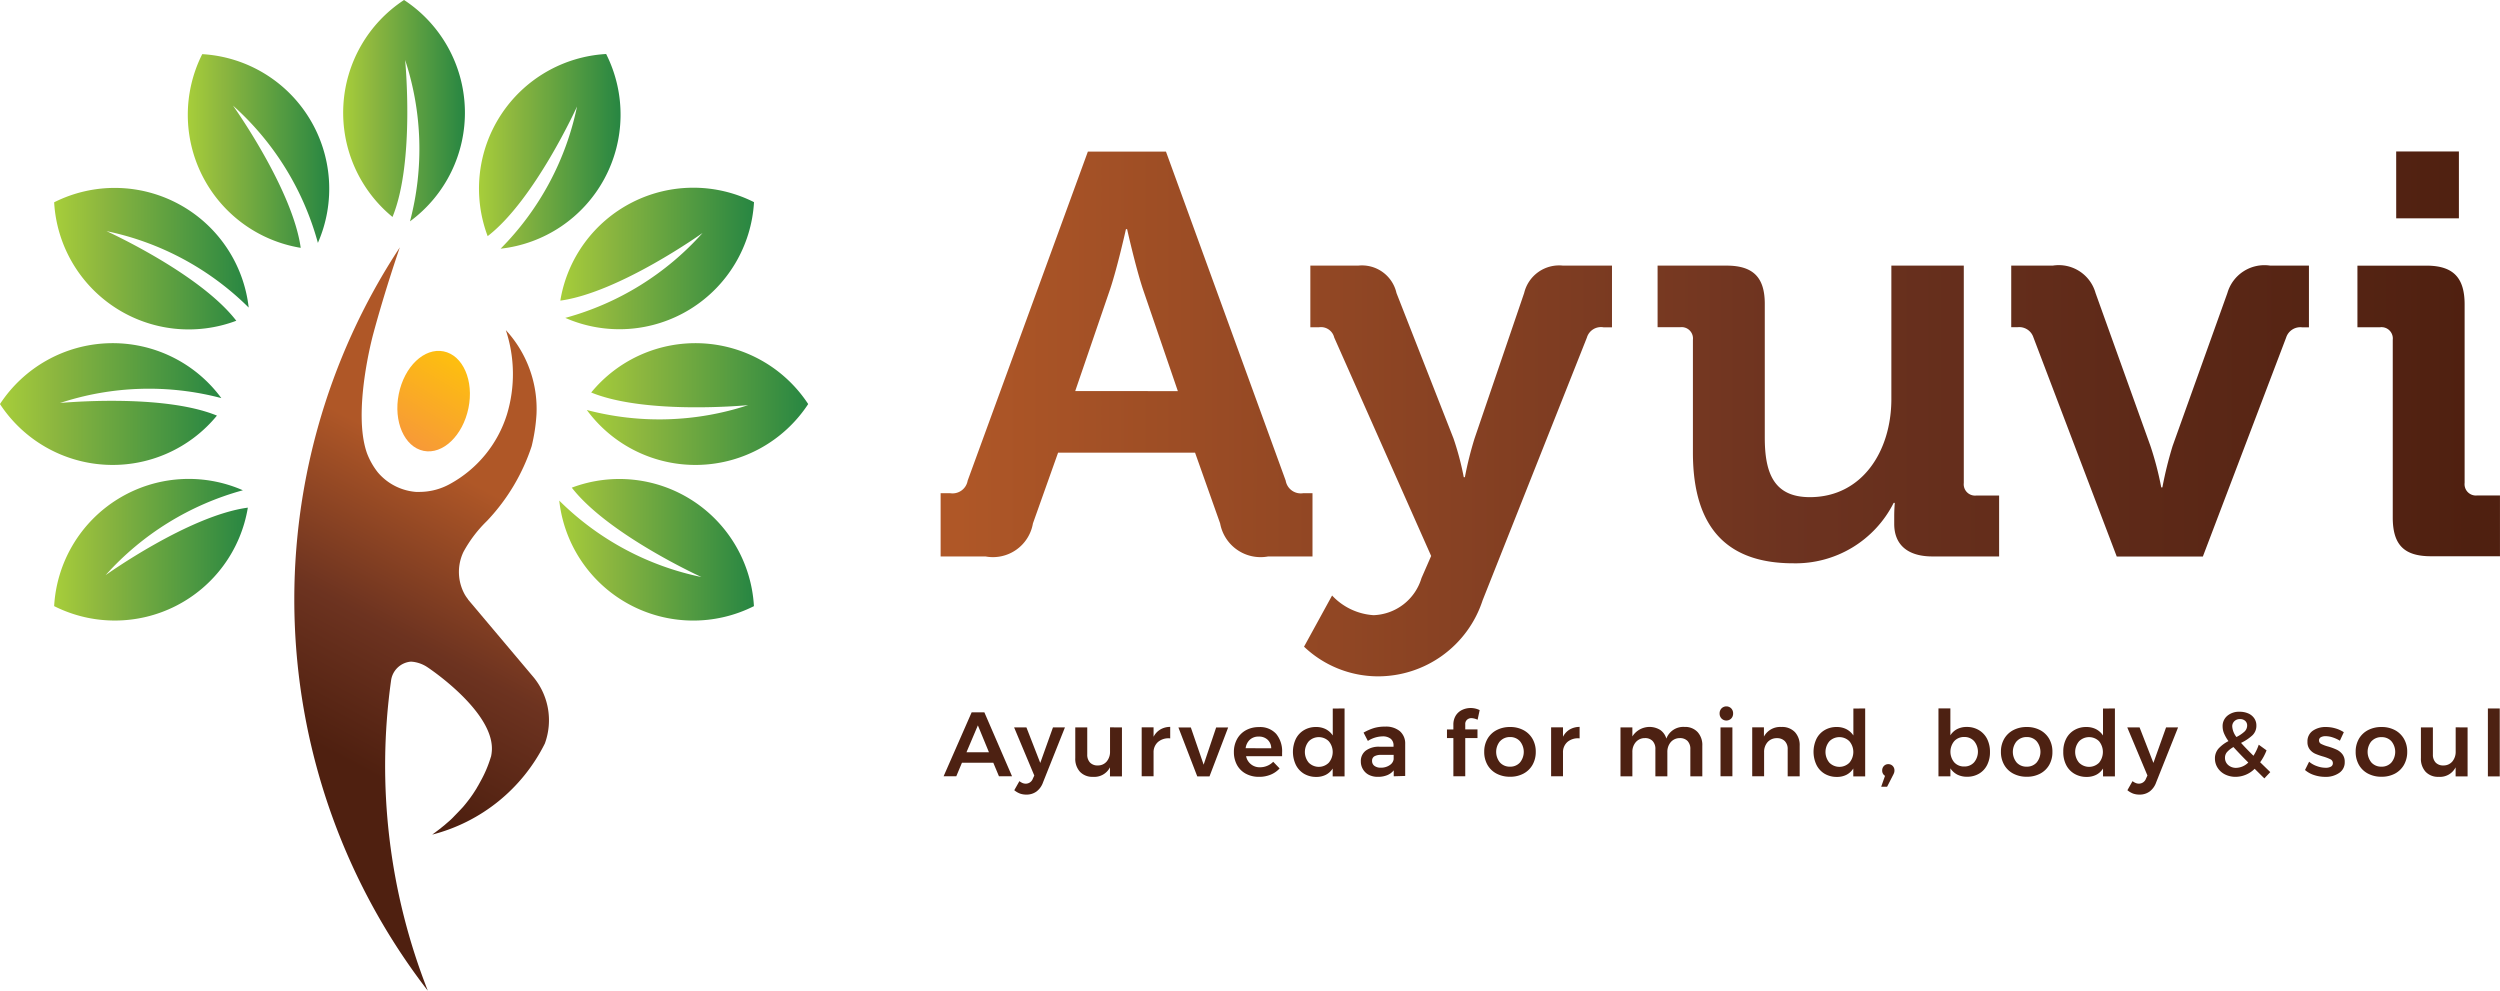
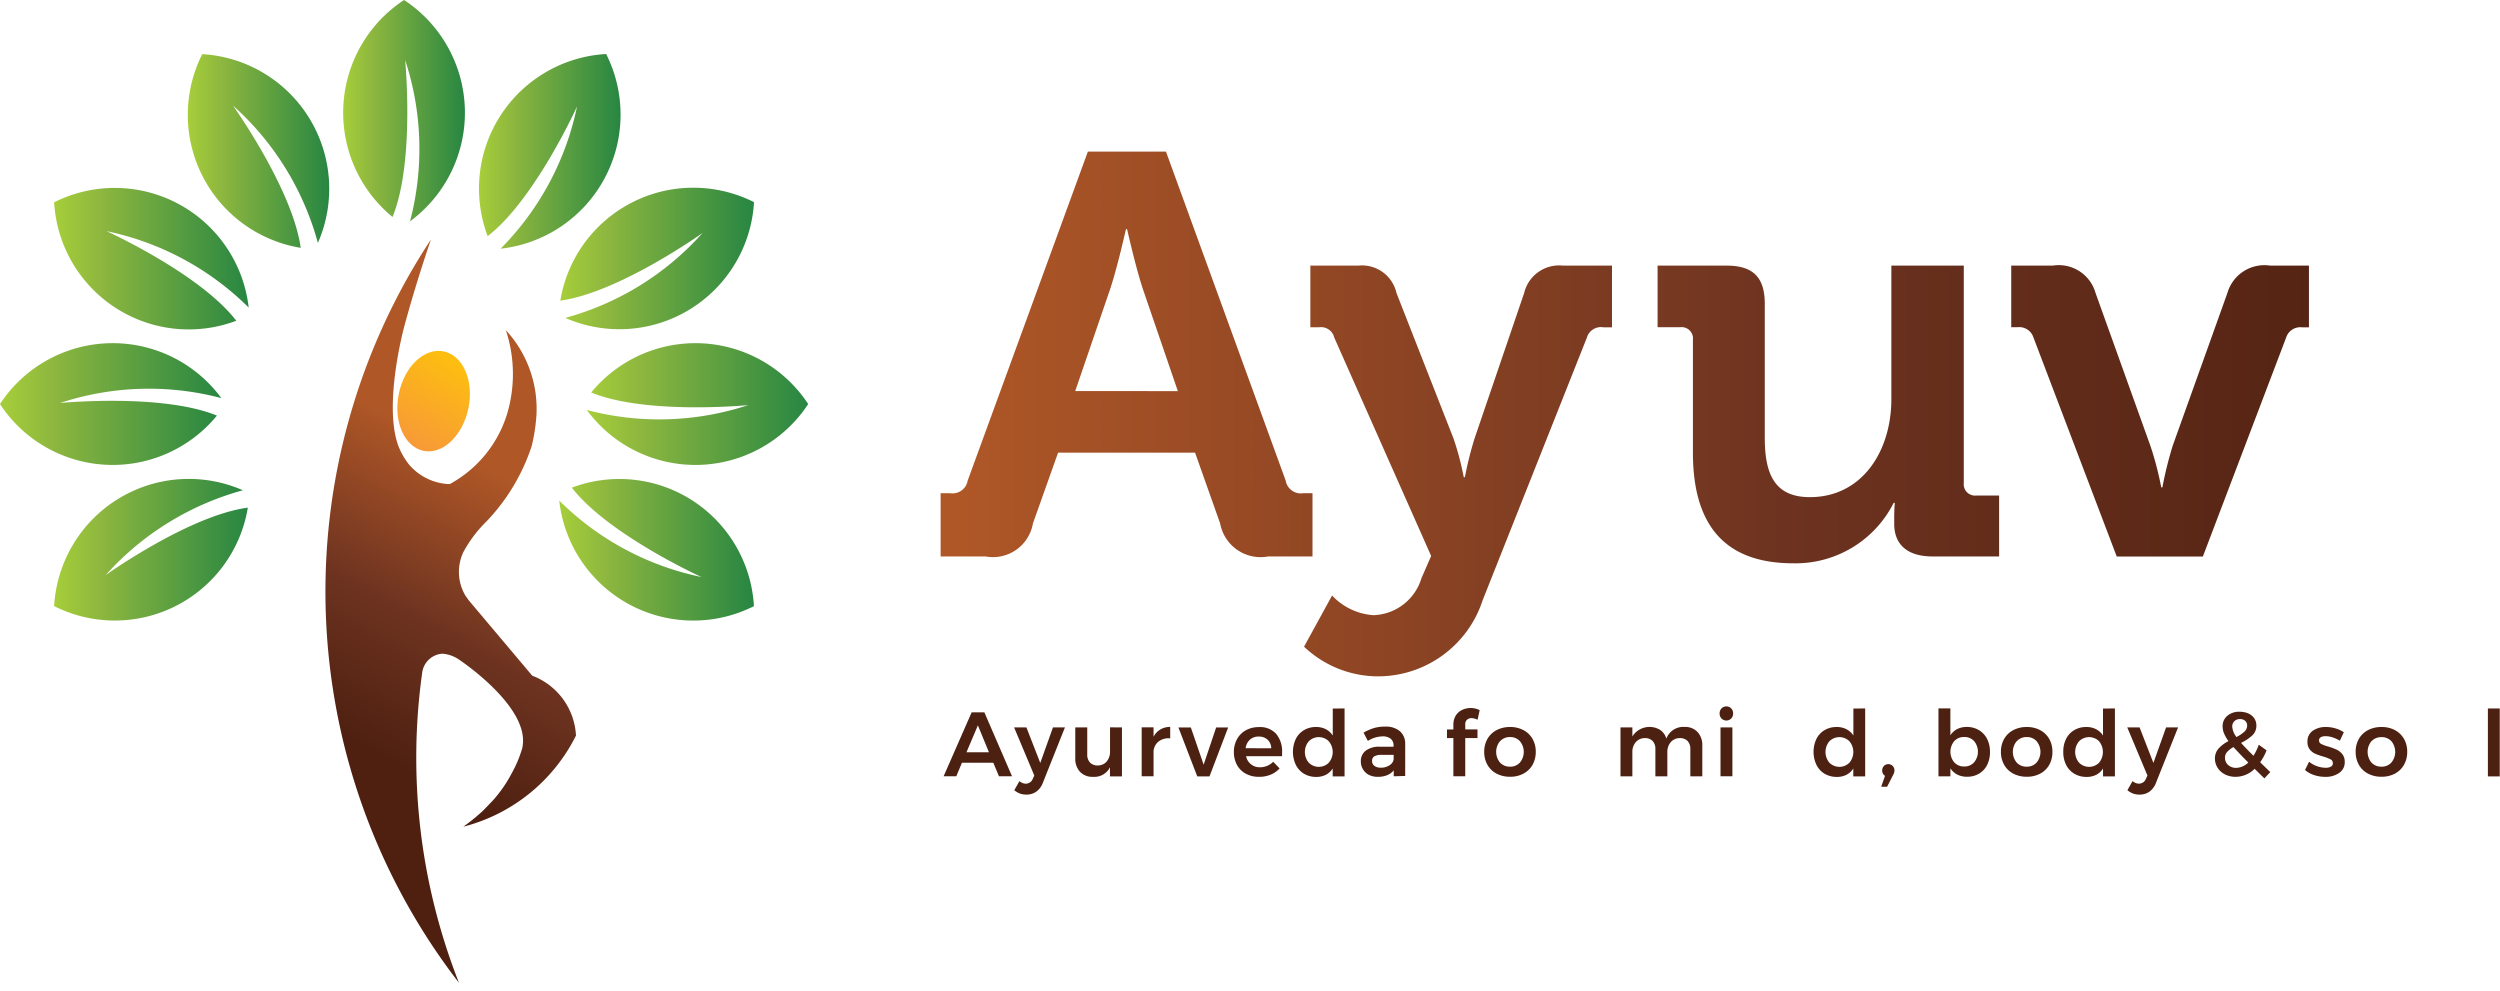
<svg xmlns="http://www.w3.org/2000/svg" xmlns:xlink="http://www.w3.org/1999/xlink" id="Layer_2" data-name="Layer 2" width="88.324" height="35" viewBox="0 0 88.324 35">
  <defs>
    <linearGradient id="linear-gradient" y1="0.5" x2="1" y2="0.5" gradientUnits="objectBoundingBox">
      <stop offset="0" stop-color="#a7ce3a" />
      <stop offset="0.25" stop-color="#8cb63f" />
      <stop offset="1" stop-color="#278642" />
    </linearGradient>
    <linearGradient id="linear-gradient-3" x1="0" y1="0.501" x2="1" y2="0.501" xlink:href="#linear-gradient" />
    <linearGradient id="linear-gradient-4" x1="0" y1="0.5" x2="1" y2="0.5" xlink:href="#linear-gradient" />
    <linearGradient id="linear-gradient-5" x1="0" y1="0.5" x2="1" y2="0.5" xlink:href="#linear-gradient" />
    <linearGradient id="linear-gradient-7" x1="-0.001" y1="0.5" x2="1" y2="0.5" xlink:href="#linear-gradient" />
    <linearGradient id="linear-gradient-9" x1="0" y1="0.499" x2="1" y2="0.499" xlink:href="#linear-gradient" />
    <linearGradient id="linear-gradient-10" x1="0.545" y1="0.289" x2="0.463" y2="0.738" gradientUnits="objectBoundingBox">
      <stop offset="0" stop-color="#af5727" />
      <stop offset="0.55" stop-color="#6d3320" />
      <stop offset="1" stop-color="#4f2010" />
    </linearGradient>
    <linearGradient id="linear-gradient-11" x1="0.689" y1="0.088" x2="0.282" y2="0.976" gradientUnits="objectBoundingBox">
      <stop offset="0" stop-color="#fdbe10" />
      <stop offset="1" stop-color="#f79839" />
    </linearGradient>
    <linearGradient id="linear-gradient-12" x1="0.046" y1="0.5" x2="3.939" y2="0.5" xlink:href="#linear-gradient-10" />
    <linearGradient id="linear-gradient-13" x1="-1.07" y1="0.5" x2="3.63" y2="0.5" xlink:href="#linear-gradient-10" />
    <linearGradient id="linear-gradient-14" x1="-1.952" y1="0.5" x2="2.286" y2="0.5" xlink:href="#linear-gradient-10" />
    <linearGradient id="linear-gradient-15" x1="-3.372" y1="0.5" x2="1.491" y2="0.5" xlink:href="#linear-gradient-10" />
    <linearGradient id="linear-gradient-16" x1="-9.353" y1="0.5" x2="0.801" y2="0.5" xlink:href="#linear-gradient-10" />
  </defs>
  <g id="Layer_1" data-name="Layer 1" transform="translate(0 0)">
    <path id="Path_4314" data-name="Path 4314" d="M2.12,126.033a10.027,10.027,0,0,1,5.7-.173,4.764,4.764,0,0,0-7.821.21,4.762,4.762,0,0,0,7.665.408C5.72,125.682,2.12,126.033,2.12,126.033Z" transform="translate(0 -111.795)" fill="url(#linear-gradient)" />
    <path id="Path_4315" data-name="Path 4315" d="M217.591,126.109a10.033,10.033,0,0,1-5.7.172,4.764,4.764,0,0,0,7.821-.21,4.763,4.763,0,0,0-7.666-.408C213.991,126.46,217.591,126.109,217.591,126.109Z" transform="translate(-191.159 -111.796)" fill="url(#linear-gradient)" />
    <path id="Path_4316" data-name="Path 4316" d="M21.367,176.307a10.073,10.073,0,0,1,4.851-3A4.763,4.763,0,0,0,19.55,177.4a4.763,4.763,0,0,0,6.843-3.479C24.31,174.2,21.367,176.307,21.367,176.307Z" transform="translate(-17.637 -155.986)" fill="url(#linear-gradient-3)" />
    <path id="Path_4317" data-name="Path 4317" d="M207.365,69.386a10.03,10.03,0,0,1-4.85,3,4.764,4.764,0,0,0,6.668-4.089,4.762,4.762,0,0,0-6.843,3.479C204.423,71.489,207.365,69.386,207.365,69.386Z" transform="translate(-182.544 -61.155)" fill="url(#linear-gradient-4)" />
    <path id="Path_4318" data-name="Path 4318" d="M176.413,21.4a10.009,10.009,0,0,1-2.7,5.023,4.764,4.764,0,0,0,3.729-6.878,4.762,4.762,0,0,0-4.186,6.435C174.917,24.7,176.413,21.4,176.413,21.4Z" transform="translate(-156.027 -17.637)" fill="url(#linear-gradient-5)" />
    <path id="Path_4319" data-name="Path 4319" d="M126.109,2.12a10.033,10.033,0,0,1,.172,5.7A4.764,4.764,0,0,0,126.071,0a4.762,4.762,0,0,0-.408,7.665C126.46,5.72,126.109,2.12,126.109,2.12Z" transform="translate(-111.796 0)" fill="url(#linear-gradient)" />
    <path id="Path_4320" data-name="Path 4320" d="M69.386,21.367a10.032,10.032,0,0,1,3,4.851A4.764,4.764,0,0,0,68.3,19.55a4.762,4.762,0,0,0,3.479,6.843C71.489,24.31,69.386,21.367,69.386,21.367Z" transform="translate(-61.155 -17.637)" fill="url(#linear-gradient-7)" />
    <path id="Path_4321" data-name="Path 4321" d="M207,176.413a10,10,0,0,1-5.023-2.7,4.764,4.764,0,0,0,6.878,3.729,4.762,4.762,0,0,0-6.435-4.186C203.71,174.917,207,176.413,207,176.413Z" transform="translate(-182.219 -156.027)" fill="url(#linear-gradient)" />
    <path id="Path_4322" data-name="Path 4322" d="M21.4,69.319a10.017,10.017,0,0,1,5.023,2.7A4.763,4.763,0,0,0,19.55,68.3a4.762,4.762,0,0,0,6.435,4.185C24.7,70.815,21.4,69.319,21.4,69.319Z" transform="translate(-17.637 -61.153)" fill="url(#linear-gradient-9)" />
-     <path id="Path_4323" data-name="Path 4323" d="M114.65,104.435h0l-2.269-2.693,0-.007q-.041-.053-.079-.109l-.009-.015c-.007-.01-.013-.022-.02-.032a1.643,1.643,0,0,1-.053-1.518,4.549,4.549,0,0,1,.8-1.064h0s.023-.022.059-.06a7.019,7.019,0,0,0,1.55-2.61A6.274,6.274,0,0,0,114.8,95.2a4.1,4.1,0,0,0-1.083-2.974,4.931,4.931,0,0,1,.042,2.97,4.236,4.236,0,0,1-2.017,2.466h0a2.228,2.228,0,0,1-1.1.28h-.1a1.97,1.97,0,0,1-1.24-.573c-.047-.047-.086-.091-.116-.128a2.568,2.568,0,0,1-.371-.656c-.532-1.477.213-4.207.213-4.207h0c.434-1.612.944-3.076.944-3.076a22.614,22.614,0,0,0,.989,26.263,21.707,21.707,0,0,1-1.3-10.949h0a.771.771,0,0,1,.685-.676h.05a1.177,1.177,0,0,1,.558.2s2.457,1.621,2.26,3.033a.353.353,0,0,1-.012.07v.008s0,.024-.019.07a4.237,4.237,0,0,1-.343.814l-.1.182c-.019.031-.038.063-.058.1s-.04.065-.062.1c.022-.032.041-.065.062-.1-.04.065-.082.129-.128.2q-.034.05-.07.1c-.023.034-.049.068-.074.1l.05-.068-.05.068c-.052.068-.106.137-.164.206-.028.034-.058.069-.089.1-.091.1-.2.209-.3.314s-.2.182-.3.272c-.046.039-.1.078-.142.116l-.161.123.161-.123c-.1.076-.2.152-.3.225h0a6.165,6.165,0,0,0,3.98-3.218h0A2.392,2.392,0,0,0,114.65,104.435Z" transform="translate(-95.846 -80.563)" fill="url(#linear-gradient-10)" />
+     <path id="Path_4323" data-name="Path 4323" d="M114.65,104.435h0l-2.269-2.693,0-.007q-.041-.053-.079-.109l-.009-.015c-.007-.01-.013-.022-.02-.032a1.643,1.643,0,0,1-.053-1.518,4.549,4.549,0,0,1,.8-1.064h0s.023-.022.059-.06a7.019,7.019,0,0,0,1.55-2.61A6.274,6.274,0,0,0,114.8,95.2a4.1,4.1,0,0,0-1.083-2.974,4.931,4.931,0,0,1,.042,2.97,4.236,4.236,0,0,1-2.017,2.466h0h-.1a1.97,1.97,0,0,1-1.24-.573c-.047-.047-.086-.091-.116-.128a2.568,2.568,0,0,1-.371-.656c-.532-1.477.213-4.207.213-4.207h0c.434-1.612.944-3.076.944-3.076a22.614,22.614,0,0,0,.989,26.263,21.707,21.707,0,0,1-1.3-10.949h0a.771.771,0,0,1,.685-.676h.05a1.177,1.177,0,0,1,.558.2s2.457,1.621,2.26,3.033a.353.353,0,0,1-.012.07v.008s0,.024-.019.07a4.237,4.237,0,0,1-.343.814l-.1.182c-.019.031-.038.063-.058.1s-.04.065-.062.1c.022-.032.041-.065.062-.1-.04.065-.082.129-.128.2q-.034.05-.07.1c-.023.034-.049.068-.074.1l.05-.068-.05.068c-.052.068-.106.137-.164.206-.028.034-.058.069-.089.1-.091.1-.2.209-.3.314s-.2.182-.3.272c-.046.039-.1.078-.142.116l-.161.123.161-.123c-.1.076-.2.152-.3.225h0a6.165,6.165,0,0,0,3.98-3.218h0A2.392,2.392,0,0,0,114.65,104.435Z" transform="translate(-95.846 -80.563)" fill="url(#linear-gradient-10)" />
    <path id="Path_4324" data-name="Path 4324" d="M146,128.733c-.2.971-.906,1.647-1.584,1.509s-1.073-1.034-.878-2.006.9-1.646,1.584-1.509S146.2,127.762,146,128.733Z" transform="translate(-129.45 -114.313)" fill="url(#linear-gradient-11)" />
    <path id="Path_4325" data-name="Path 4325" d="M339.67,66.808H340a.542.542,0,0,0,.625-.443l4.247-11.625h2.759l4.23,11.625a.541.541,0,0,0,.624.443h.323v2.236h-1.57a1.454,1.454,0,0,1-1.693-1.168l-.886-2.5H343.82l-.889,2.5a1.434,1.434,0,0,1-1.672,1.168H339.67Zm8.381-3.606-1.229-3.587c-.262-.783-.564-2.135-.564-2.135h-.041s-.3,1.349-.564,2.135L344.425,63.2Z" transform="translate(-306.438 -49.384)" fill="url(#linear-gradient-12)" />
    <path id="Path_4326" data-name="Path 4326" d="M473.329,108.27a1.834,1.834,0,0,0,1.693-1.309l.342-.783-3.424-7.716a.481.481,0,0,0-.544-.363h-.3V95.92h1.693a1.249,1.249,0,0,1,1.35.968l2.014,5.137a10.074,10.074,0,0,1,.363,1.37h.04a12.487,12.487,0,0,1,.342-1.37l1.752-5.137a1.27,1.27,0,0,1,1.37-.968h1.733V98.1h-.3a.518.518,0,0,0-.587.363l-3.686,9.288a3.888,3.888,0,0,1-3.707,2.68,3.8,3.8,0,0,1-2.6-1.048l.991-1.808A2.2,2.2,0,0,0,473.329,108.27Z" transform="translate(-424.802 -86.536)" fill="url(#linear-gradient-13)" />
    <path id="Path_4327" data-name="Path 4327" d="M599.818,98.54a.4.4,0,0,0-.443-.444h-.805V95.92h2.437c.947,0,1.35.424,1.35,1.35V102c0,1.249.322,2.1,1.592,2.1,1.853,0,2.88-1.632,2.88-3.465V95.92h2.559V103.6a.4.4,0,0,0,.443.443h.805v2.152H608.28c-.886,0-1.35-.423-1.35-1.148v-.283c0-.242.021-.463.021-.463h-.04a3.88,3.88,0,0,1-3.546,2.136c-2.2,0-3.547-1.108-3.547-3.909Z" transform="translate(-540.008 -86.536)" fill="url(#linear-gradient-14)" />
    <path id="Path_4328" data-name="Path 4328" d="M727.046,98.459a.528.528,0,0,0-.563-.363h-.222V95.92h1.468a1.349,1.349,0,0,1,1.511.968l1.938,5.4a11.2,11.2,0,0,1,.383,1.468h.04a13.519,13.519,0,0,1,.363-1.468l1.934-5.4a1.361,1.361,0,0,1,1.511-.968h1.37V98.1h-.242a.527.527,0,0,0-.564.363l-2.942,7.736h-3.042Z" transform="translate(-655.205 -86.536)" fill="url(#linear-gradient-15)" />
-     <path id="Path_4329" data-name="Path 4329" d="M852.538,61.353a.4.4,0,0,0-.443-.444h-.805V58.733h2.437c.947,0,1.35.424,1.35,1.37v6.306a.4.4,0,0,0,.443.443h.806V69h-2.438c-.947,0-1.35-.4-1.35-1.37Zm.121-6.653h2.216v2.361H852.66Z" transform="translate(-768.003 -49.348)" fill="url(#linear-gradient-16)" />
    <path id="Path_4330" data-name="Path 4330" d="M342.768,259.49l-.2-.478h-1.108l-.2.478h-.448l.991-2.26h.449l.978,2.26Zm-1.148-.849h.794l-.391-.95Z" transform="translate(-307.475 -232.064)" fill="#4d2112" />
    <path id="Path_4331" data-name="Path 4331" d="M366.972,264.935a.592.592,0,0,1-.357.109.661.661,0,0,1-.227-.037.723.723,0,0,1-.2-.118l.181-.32a.506.506,0,0,0,.113.067.293.293,0,0,0,.11.022.265.265,0,0,0,.251-.175l.052-.113-.713-1.7h.435l.489,1.256.449-1.256h.423l-.775,1.944A.685.685,0,0,1,366.972,264.935Z" transform="translate(-330.354 -236.971)" fill="#4d2112" />
    <path id="Path_4332" data-name="Path 4332" d="M389.93,262.67V264.4h-.423v-.32a.619.619,0,0,1-.6.336.6.6,0,0,1-.459-.177.678.678,0,0,1-.167-.484V262.67h.423v.959a.4.4,0,0,0,.1.285.36.36,0,0,0,.273.1.4.4,0,0,0,.316-.142.532.532,0,0,0,.116-.352v-.852Z" transform="translate(-350.292 -236.971)" fill="#4d2112" />
    <path id="Path_4333" data-name="Path 4333" d="M412.937,262.6a.685.685,0,0,1,.35-.092v.406a.57.57,0,0,0-.428.124.48.48,0,0,0-.16.38v.834h-.42v-1.728h.42v.333a.622.622,0,0,1,.238-.256Z" transform="translate(-371.944 -236.827)" fill="#4d2112" />
    <path id="Path_4334" data-name="Path 4334" d="M425.54,262.7h.439l.452,1.314.442-1.314h.424l-.659,1.728h-.432Z" transform="translate(-383.907 -236.998)" fill="#4d2112" />
    <path id="Path_4335" data-name="Path 4335" d="M447.1,262.8a.965.965,0,0,1,.208.661v.126h-1.272a.483.483,0,0,0,.494.391.641.641,0,0,0,.253-.051.617.617,0,0,0,.211-.143l.226.235a.872.872,0,0,1-.315.22,1.049,1.049,0,0,1-.411.077.956.956,0,0,1-.467-.11.77.77,0,0,1-.312-.308.939.939,0,0,1-.11-.457.929.929,0,0,1,.112-.459.793.793,0,0,1,.311-.311.923.923,0,0,1,.456-.112A.763.763,0,0,1,447.1,262.8Zm-.176.507a.414.414,0,0,0-.126-.3.44.44,0,0,0-.316-.113.445.445,0,0,0-.308.106.489.489,0,0,0-.154.305Z" transform="translate(-402.012 -236.871)" fill="#4d2112" />
    <path id="Path_4336" data-name="Path 4336" d="M468.719,255.84v2.4h-.42v-.278a.628.628,0,0,1-.241.221.728.728,0,0,1-.34.075.833.833,0,0,1-.431-.111.76.76,0,0,1-.289-.314,1.076,1.076,0,0,1,0-.92.748.748,0,0,1,.288-.308.815.815,0,0,1,.425-.11.734.734,0,0,1,.345.077.66.66,0,0,1,.246.222v-.952Zm-.558,1.917a.587.587,0,0,0,0-.759.5.5,0,0,0-.705,0,.587.587,0,0,0,0,.759.5.5,0,0,0,.705,0Z" transform="translate(-421.216 -230.81)" fill="#4d2112" />
    <path id="Path_4337" data-name="Path 4337" d="M492.567,264.176v-.21a.575.575,0,0,1-.232.171.85.85,0,0,1-.327.058.685.685,0,0,1-.318-.069.509.509,0,0,1-.211-.2.516.516,0,0,1-.074-.274.458.458,0,0,1,.171-.38.767.767,0,0,1,.484-.141h.5v-.045a.293.293,0,0,0-.1-.236.445.445,0,0,0-.293-.084,1,1,0,0,0-.514.161l-.152-.294a1.865,1.865,0,0,1,.37-.162,1.352,1.352,0,0,1,.391-.05.768.768,0,0,1,.521.161.574.574,0,0,1,.189.452v1.13Zm-.149-.391a.294.294,0,0,0,.146-.211v-.154h-.436a.464.464,0,0,0-.247.051.177.177,0,0,0-.079.162.209.209,0,0,0,.082.174.356.356,0,0,0,.225.065.548.548,0,0,0,.309-.085Z" transform="translate(-443.327 -236.75)" fill="#4d2112" />
    <path id="Path_4338" data-name="Path 4338" d="M523.238,256.057a.2.2,0,0,0-.063.164v.178h.432v.306h-.432v1.35h-.42v-1.35h-.226V256.4h.226v-.165a.6.6,0,0,1,.084-.324.533.533,0,0,1,.224-.2.7.7,0,0,1,.305-.068.716.716,0,0,1,.316.074l-.073.34A.592.592,0,0,0,523.4,256,.233.233,0,0,0,523.238,256.057Z" transform="translate(-471.408 -230.629)" fill="#4d2112" />
    <path id="Path_4339" data-name="Path 4339" d="M537.345,262.647a.8.8,0,0,1,.32.308.9.9,0,0,1,.115.457.913.913,0,0,1-.115.462.793.793,0,0,1-.32.31.979.979,0,0,1-.473.11,1,1,0,0,1-.477-.11.793.793,0,0,1-.322-.31.914.914,0,0,1-.114-.462.9.9,0,0,1,.115-.457.794.794,0,0,1,.322-.308,1,1,0,0,1,.477-.11A.978.978,0,0,1,537.345,262.647Zm-.828.391a.592.592,0,0,0,0,.755.462.462,0,0,0,.355.145.454.454,0,0,0,.348-.145.592.592,0,0,0,0-.755.455.455,0,0,0-.348-.146.463.463,0,0,0-.355.149Z" transform="translate(-483.522 -236.852)" fill="#4d2112" />
-     <path id="Path_4340" data-name="Path 4340" d="M560.777,262.6a.691.691,0,0,1,.35-.092v.406a.574.574,0,0,0-.428.124.479.479,0,0,0-.159.38v.834h-.42v-1.728h.42v.333A.62.62,0,0,1,560.777,262.6Z" transform="translate(-505.32 -236.827)" fill="#4d2112" />
    <path id="Path_4341" data-name="Path 4341" d="M587.938,262.684a.678.678,0,0,1,.168.489v1.076h-.423v-.956a.4.4,0,0,0-.1-.294.371.371,0,0,0-.277-.1.417.417,0,0,0-.318.146.524.524,0,0,0-.117.351v.853h-.423v-.956a.4.4,0,0,0-.1-.294.361.361,0,0,0-.274-.1.417.417,0,0,0-.321.146.519.519,0,0,0-.118.351v.853h-.42V262.52h.42v.32a.718.718,0,0,1,.986-.228.568.568,0,0,1,.215.305.638.638,0,0,1,.642-.413A.6.6,0,0,1,587.938,262.684Z" transform="translate(-527.964 -236.822)" fill="#4d2112" />
    <path id="Path_4342" data-name="Path 4342" d="M621.378,255.15a.25.25,0,0,1,.067.18.247.247,0,0,1-.067.178.241.241,0,0,1-.342,0,.248.248,0,0,1-.068-.178.251.251,0,0,1,.068-.18.241.241,0,0,1,.342,0Zm-.378.671h.42v1.728H621Z" transform="translate(-560.215 -230.123)" fill="#4d2112" />
-     <path id="Path_4343" data-name="Path 4343" d="M634.273,262.706a.675.675,0,0,1,.171.489v1.076h-.424v-.956a.391.391,0,0,0-.1-.286.376.376,0,0,0-.281-.106.429.429,0,0,0-.332.143.521.521,0,0,0-.12.355v.849h-.42v-1.729h.414v.326a.651.651,0,0,1,.619-.339.617.617,0,0,1,.47.176Z" transform="translate(-570.862 -236.844)" fill="#4d2112" />
    <path id="Path_4344" data-name="Path 4344" d="M656.719,255.84v2.4h-.42v-.278a.628.628,0,0,1-.241.221.728.728,0,0,1-.34.075.831.831,0,0,1-.431-.111.755.755,0,0,1-.289-.314,1.076,1.076,0,0,1,0-.92.742.742,0,0,1,.288-.308.815.815,0,0,1,.425-.11.733.733,0,0,1,.345.077.66.66,0,0,1,.246.222v-.952Zm-.558,1.917a.587.587,0,0,0,0-.759.5.5,0,0,0-.705,0,.587.587,0,0,0,0,.759.5.5,0,0,0,.705,0Z" transform="translate(-590.823 -230.81)" fill="#4d2112" />
    <path id="Path_4345" data-name="Path 4345" d="M679.688,276a.22.22,0,0,1,.064.165.248.248,0,0,1-.015.087.818.818,0,0,1-.044.093l-.2.391h-.209l.135-.384a.213.213,0,0,1-.1-.187.223.223,0,0,1,.062-.163.209.209,0,0,1,.156-.063A.214.214,0,0,1,679.688,276Z" transform="translate(-612.822 -248.942)" fill="#4d2112" />
    <path id="Path_4346" data-name="Path 4346" d="M701.432,256.607a.762.762,0,0,1,.288.311,1.012,1.012,0,0,1,.1.462.992.992,0,0,1-.1.455.737.737,0,0,1-.284.307.817.817,0,0,1-.427.11.751.751,0,0,1-.342-.075.649.649,0,0,1-.245-.222v.282H700v-2.4h.421v.952a.618.618,0,0,1,.24-.221.739.739,0,0,1,.34-.075A.816.816,0,0,1,701.432,256.607Zm-.173,1.136a.587.587,0,0,0,0-.75.454.454,0,0,0-.348-.145.46.46,0,0,0-.352.145.587.587,0,0,0,0,.752.46.46,0,0,0,.352.145A.452.452,0,0,0,701.259,257.743Z" transform="translate(-631.515 -230.81)" fill="#4d2112" />
    <path id="Path_4347" data-name="Path 4347" d="M723.943,262.647a.8.8,0,0,1,.32.308.9.9,0,0,1,.114.457.914.914,0,0,1-.112.462.794.794,0,0,1-.32.31.979.979,0,0,1-.473.11,1,1,0,0,1-.477-.11.793.793,0,0,1-.322-.31.913.913,0,0,1-.115-.462.9.9,0,0,1,.115-.457.8.8,0,0,1,.322-.308,1,1,0,0,1,.477-.11A.978.978,0,0,1,723.943,262.647Zm-.828.391a.592.592,0,0,0,0,.755.462.462,0,0,0,.355.145.454.454,0,0,0,.348-.145.592.592,0,0,0,0-.755.455.455,0,0,0-.348-.146.463.463,0,0,0-.355.149Z" transform="translate(-651.866 -236.852)" fill="#4d2112" />
    <path id="Path_4348" data-name="Path 4348" d="M746.854,255.84v2.4h-.42v-.278a.618.618,0,0,1-.24.221.735.735,0,0,1-.341.075.827.827,0,0,1-.43-.111.754.754,0,0,1-.293-.314.992.992,0,0,1-.1-.463.979.979,0,0,1,.1-.457.742.742,0,0,1,.288-.308.815.815,0,0,1,.425-.11.737.737,0,0,1,.345.077.656.656,0,0,1,.245.222v-.952Zm-.56,1.917a.6.6,0,0,0,0-.759.5.5,0,0,0-.705,0,.587.587,0,0,0,0,.759.5.5,0,0,0,.705,0Z" transform="translate(-672.135 -230.81)" fill="#4d2112" />
    <path id="Path_4349" data-name="Path 4349" d="M768.942,264.935a.592.592,0,0,1-.357.109.672.672,0,0,1-.228-.037.733.733,0,0,1-.2-.118l.181-.32a.506.506,0,0,0,.114.066.293.293,0,0,0,.11.022.265.265,0,0,0,.251-.175l.052-.113-.713-1.7h.435l.489,1.256.448-1.256h.424l-.775,1.944A.684.684,0,0,1,768.942,264.935Z" transform="translate(-692.997 -236.971)" fill="#4d2112" />
    <path id="Path_4350" data-name="Path 4350" d="M801.6,259.375l-.342-.339a.959.959,0,0,1-.671.284.822.822,0,0,1-.37-.082.65.65,0,0,1-.262-.229.6.6,0,0,1-.1-.331.521.521,0,0,1,.127-.357,1.25,1.25,0,0,1,.351-.263,1.351,1.351,0,0,1-.157-.273.649.649,0,0,1-.05-.244.473.473,0,0,1,.165-.376.642.642,0,0,1,.439-.144.748.748,0,0,1,.306.061.489.489,0,0,1,.209.173.443.443,0,0,1,.074.253.463.463,0,0,1-.142.347,1.637,1.637,0,0,1-.4.266q.186.207.439.455a1.8,1.8,0,0,0,.187-.391l.275.2a1.824,1.824,0,0,1-.226.42l.358.348Zm-.568-.562c-.219-.217-.391-.4-.523-.545a.881.881,0,0,0-.222.172.3.3,0,0,0-.077.205.331.331,0,0,0,.113.258.409.409,0,0,0,.281.1.63.63,0,0,0,.43-.189Zm-.417-.9a1.224,1.224,0,0,0,.278-.186.294.294,0,0,0,.1-.218.215.215,0,0,0-.069-.166.259.259,0,0,0-.182-.063.269.269,0,0,0-.2.074.249.249,0,0,0-.076.187.685.685,0,0,0,.148.372Z" transform="translate(-721.602 -231.875)" fill="#4d2112" />
    <path id="Path_4351" data-name="Path 4351" d="M833.388,262.918a.815.815,0,0,0-.246-.042.334.334,0,0,0-.169.037.123.123,0,0,0-.064.114.136.136,0,0,0,.079.124,1.251,1.251,0,0,0,.25.092,2.221,2.221,0,0,1,.294.109.56.56,0,0,1,.2.158.427.427,0,0,1,.085.276.443.443,0,0,1-.2.391.826.826,0,0,1-.489.136,1.227,1.227,0,0,1-.391-.063.92.92,0,0,1-.323-.179l.145-.293a.846.846,0,0,0,.278.157.915.915,0,0,0,.306.057.372.372,0,0,0,.186-.04.133.133,0,0,0,.069-.121.148.148,0,0,0-.08-.136,1.6,1.6,0,0,0-.262-.1,2.2,2.2,0,0,1-.284-.1.515.515,0,0,1-.191-.152.415.415,0,0,1-.08-.266.452.452,0,0,1,.185-.391.783.783,0,0,1,.467-.134,1.2,1.2,0,0,1,.338.049,1.063,1.063,0,0,1,.294.135l-.139.3A1.185,1.185,0,0,0,833.388,262.918Z" transform="translate(-750.979 -236.867)" fill="#4d2112" />
    <path id="Path_4352" data-name="Path 4352" d="M852,262.647a.8.8,0,0,1,.319.308.9.9,0,0,1,.115.457.913.913,0,0,1-.115.462.8.8,0,0,1-.319.31.986.986,0,0,1-.474.11,1,1,0,0,1-.477-.11.793.793,0,0,1-.322-.31.914.914,0,0,1-.114-.462.9.9,0,0,1,.114-.457.794.794,0,0,1,.322-.308,1,1,0,0,1,.477-.11A.986.986,0,0,1,852,262.647Zm-.829.391a.592.592,0,0,0,0,.755.463.463,0,0,0,.355.145.454.454,0,0,0,.348-.145.592.592,0,0,0,0-.755.455.455,0,0,0-.343-.143.464.464,0,0,0-.36.146Z" transform="translate(-767.388 -236.852)" fill="#4d2112" />
-     <path id="Path_4353" data-name="Path 4353" d="M875.85,262.67V264.4h-.423v-.32a.619.619,0,0,1-.6.336.6.6,0,0,1-.459-.177.678.678,0,0,1-.167-.484V262.67h.423v.959a.4.4,0,0,0,.1.285.36.36,0,0,0,.273.1.4.4,0,0,0,.316-.142.532.532,0,0,0,.116-.352v-.852Z" transform="translate(-788.671 -236.971)" fill="#4d2112" />
    <path id="Path_4354" data-name="Path 4354" d="M898.4,255.84h.419v2.4H898.4Z" transform="translate(-810.504 -230.81)" fill="#4d2112" />
  </g>
</svg>